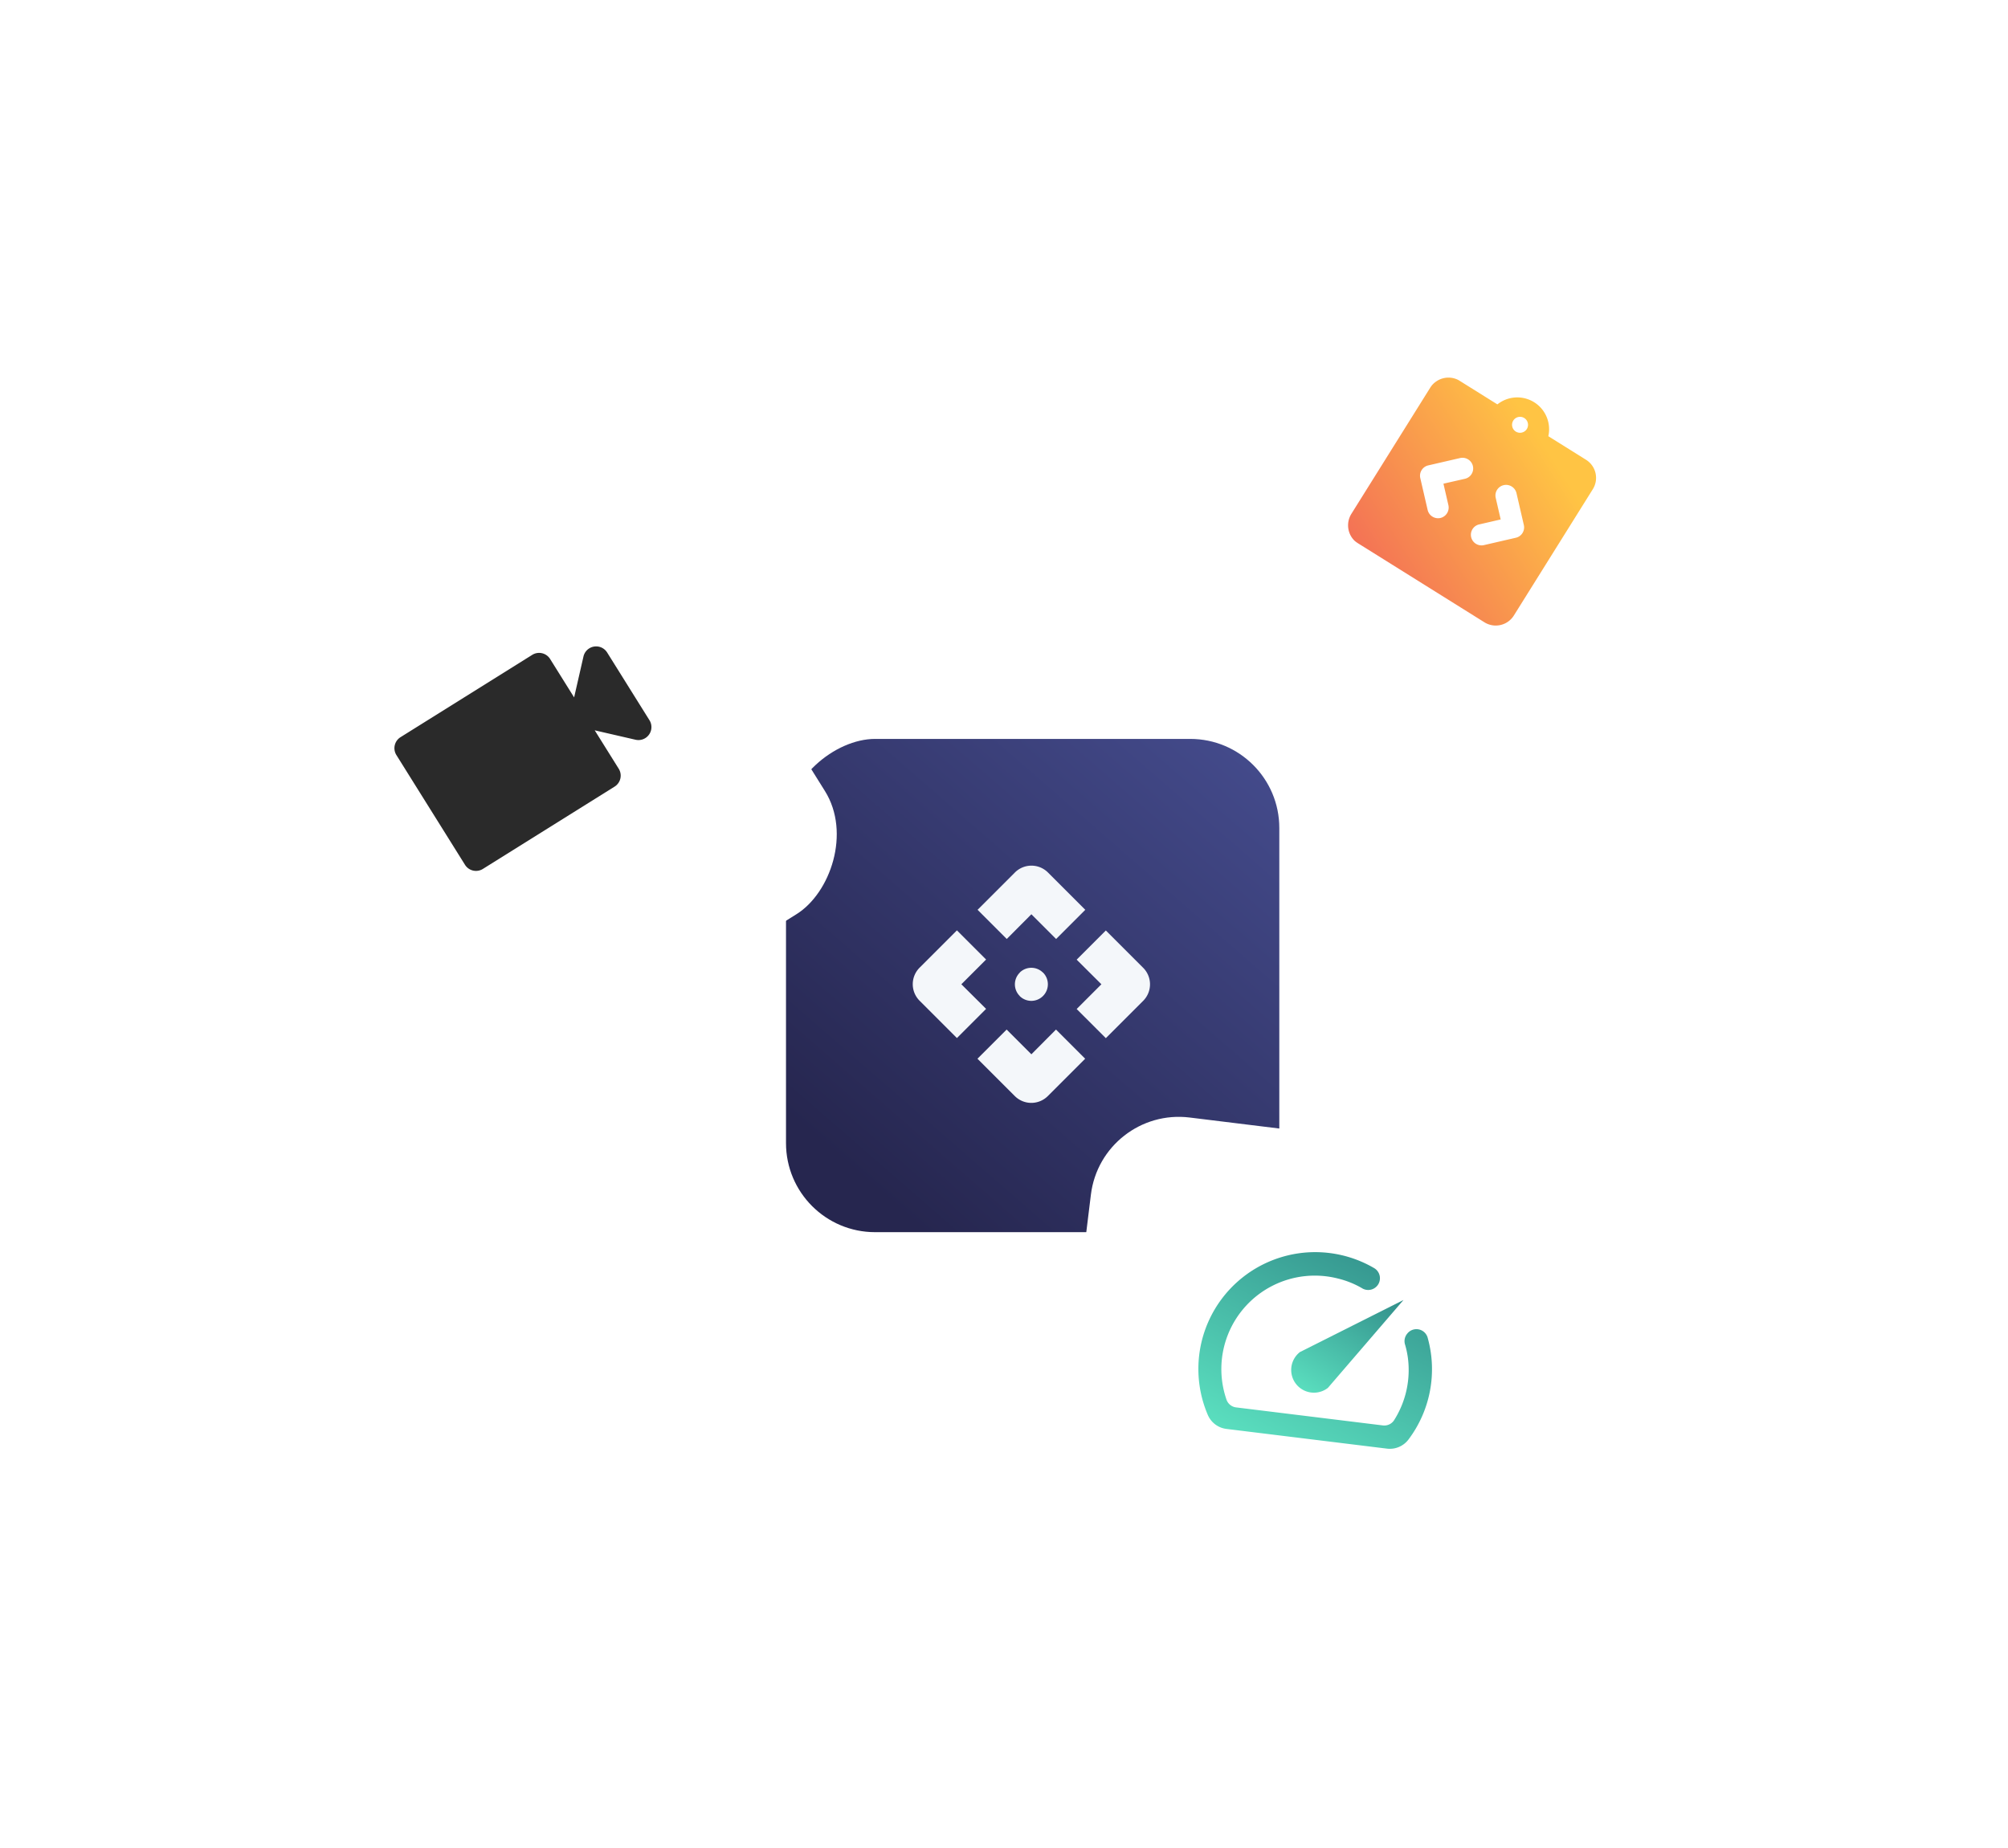
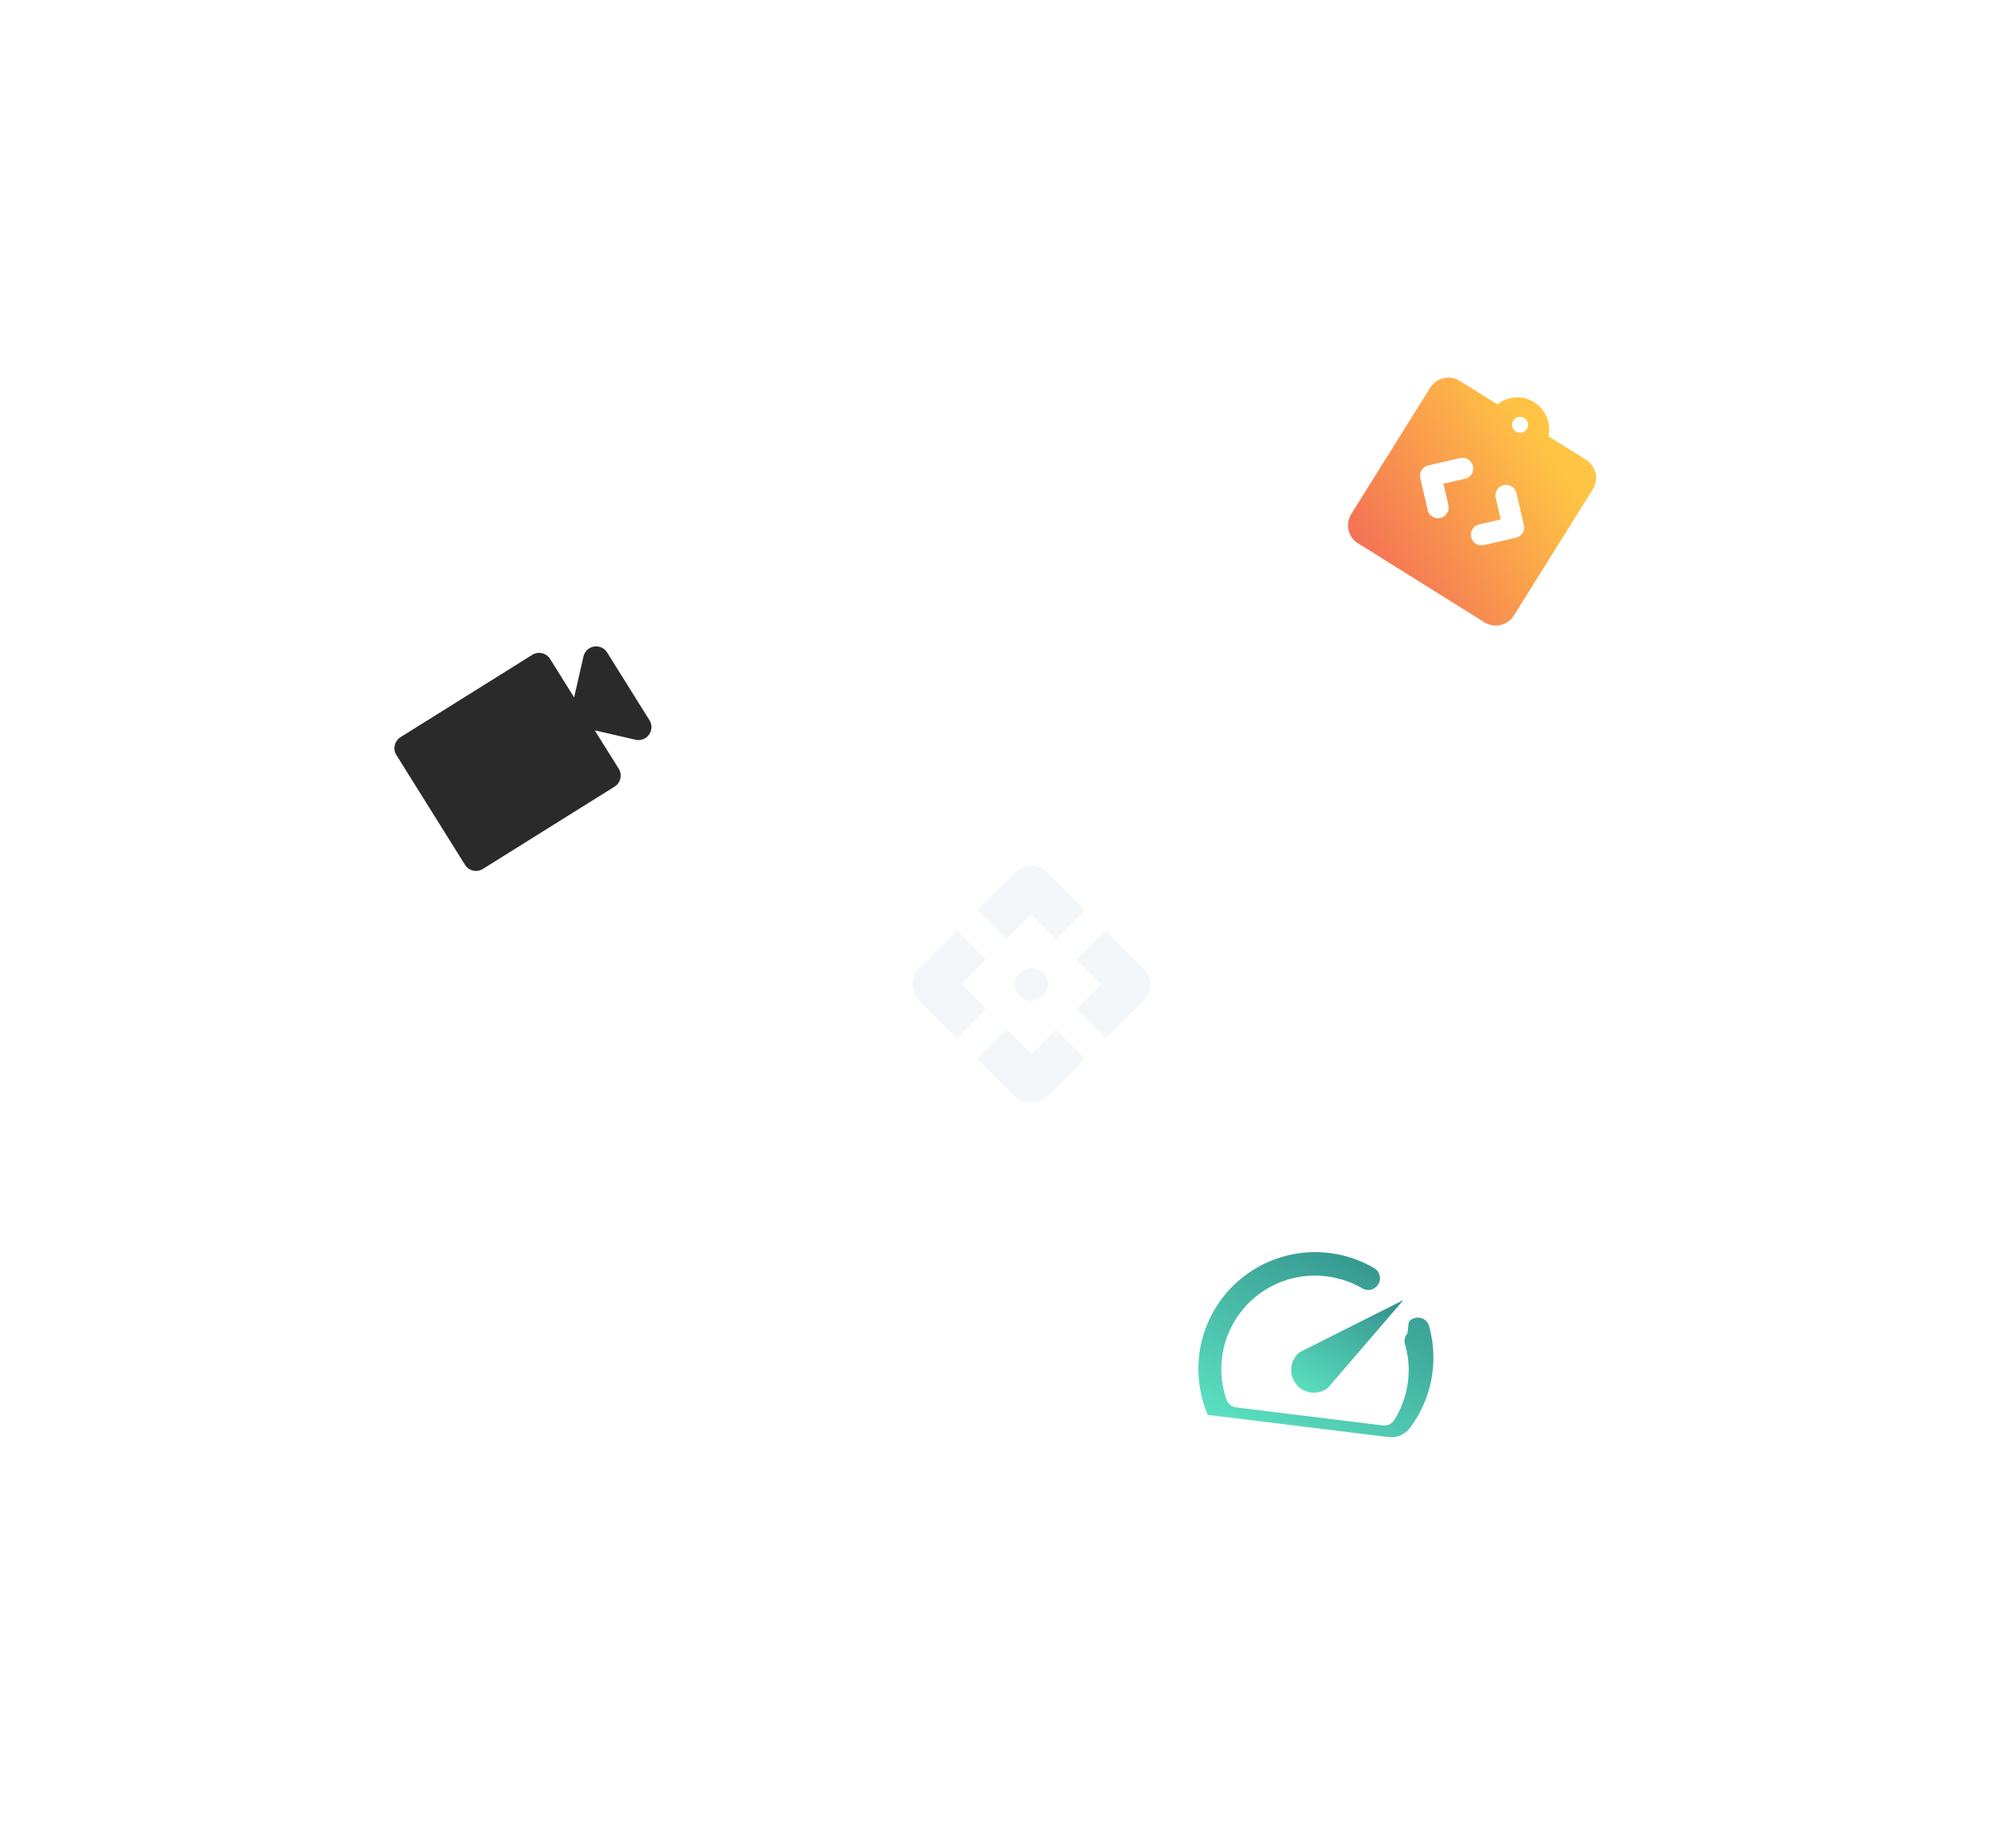
<svg xmlns="http://www.w3.org/2000/svg" width="586.156" height="539.451" viewBox="0 0 586.156 539.451">
  <defs>
    <linearGradient id="linear-gradient" x1="0.056" x2="1.391" y2="1.16" gradientUnits="objectBoundingBox">
      <stop offset="0" stop-color="#444b8c" />
      <stop offset="0.672" stop-color="#26264f" />
      <stop offset="1" stop-color="#26264f" />
    </linearGradient>
    <filter id="_20HotSpins" x="249.942" y="267.975" width="271.476" height="271.476" filterUnits="userSpaceOnUse">
      <feOffset dy="11" input="SourceAlpha" />
      <feGaussianBlur stdDeviation="18.5" result="blur" />
      <feFlood flood-color="#1d1d1b" flood-opacity="0.102" />
      <feComposite operator="in" in2="blur" />
      <feComposite in="SourceGraphic" />
    </filter>
    <linearGradient id="linear-gradient-2" x1="0.015" y1="1.514" x2="1.104" y2="-0.811" gradientUnits="objectBoundingBox">
      <stop offset="0" stop-color="#6bffd4" />
      <stop offset="0.846" stop-color="#25767a" />
    </linearGradient>
    <filter id="_20HotSpins-2" x="276.728" y="0" width="309.427" height="309.427" filterUnits="userSpaceOnUse">
      <feOffset dy="11" input="SourceAlpha" />
      <feGaussianBlur stdDeviation="18.5" result="blur-2" />
      <feFlood flood-color="#1d1d1b" flood-opacity="0.102" />
      <feComposite operator="in" in2="blur-2" />
      <feComposite in="SourceGraphic" />
    </filter>
    <linearGradient id="linear-gradient-4" x1="0.639" y1="0.134" x2="-0.192" y2="2.077" gradientUnits="objectBoundingBox">
      <stop offset="0" stop-color="#ffc444" />
      <stop offset="0.499" stop-color="#f36f56" />
      <stop offset="1" stop-color="#f36f56" />
    </linearGradient>
    <filter id="_20HotSpins-3" x="0" y="75" width="309.427" height="309.427" filterUnits="userSpaceOnUse">
      <feOffset dy="11" input="SourceAlpha" />
      <feGaussianBlur stdDeviation="18.5" result="blur-3" />
      <feFlood flood-color="#1d1d1b" flood-opacity="0.102" />
      <feComposite operator="in" in2="blur-3" />
      <feComposite in="SourceGraphic" />
    </filter>
    <linearGradient id="linear-gradient-5" x1="0.503" y1="-1.095" x2="0.501" y2="-0.046" gradientUnits="objectBoundingBox">
      <stop offset="0" stop-color="#3c3b6b" />
      <stop offset="1" stop-color="#2a2a2a" />
    </linearGradient>
  </defs>
  <g id="Component_9_1" data-name="Component 9 – 1" transform="translate(55.5 44.5)">
    <g id="Group_2116" data-name="Group 2116" transform="translate(44.942 30.214)">
-       <rect id="_20HotSpins-4" data-name="20HotSpins" width="144" height="144" rx="26" transform="translate(273 141) rotate(90)" fill="url(#linear-gradient)" />
      <g id="api-24px" transform="translate(160.48 176.165)">
        <path id="Path_5205" data-name="Path 5205" d="M39.872,39.872h0a4.8,4.8,0,0,1-6.814.034v-.034a4.791,4.791,0,0,1,0-6.78v-.034a4.791,4.791,0,0,1,6.78,0h.034A4.832,4.832,0,0,1,39.872,39.872ZM36.465,16.024l7.222,7.222L52.2,14.73,41.3,3.828a6.827,6.827,0,0,0-9.641,0l-10.9,10.9,8.517,8.517ZM16.024,36.465l7.222-7.222L14.73,20.726l-10.9,10.9a6.827,6.827,0,0,0,0,9.641l10.9,10.9,8.517-8.517Zm40.882,0-7.222,7.222L58.2,52.2,69.1,41.3a6.827,6.827,0,0,0,0-9.641L58.2,20.76l-8.517,8.517ZM36.465,56.906l-7.222-7.222L20.726,58.2l10.9,10.9a6.827,6.827,0,0,0,9.641,0l10.9-10.9-8.517-8.517Z" transform="translate(3.684 0)" fill="#f4f7fa" />
      </g>
    </g>
    <g id="Group_2105" data-name="Group 2105" transform="translate(67.602 8.683) rotate(7)">
      <g id="Group_1842" data-name="Group 1842" transform="translate(-1129 -2893)">
        <g transform="matrix(0.99, -0.12, 0.12, 0.99, 1000.33, 2855.22)" filter="url(#_20HotSpins)">
          <rect id="_20HotSpins-5" data-name="20HotSpins" width="144" height="144" rx="26" transform="matrix(0.99, 0.12, -0.12, 0.99, 322.99, 312.48)" fill="#fff" />
        </g>
      </g>
      <g id="speed-24px" transform="translate(265.002 274.02)">
-         <path id="Path_5200" data-name="Path 5200" d="M61.546,24.509a3.41,3.41,0,0,0-.239,3.41,25.748,25.748,0,0,1,1.773,6.173,27.282,27.282,0,0,1-2.353,16.131,3.41,3.41,0,0,1-3.035,1.807H14.552a3.41,3.41,0,0,1-3.035-1.842,27.282,27.282,0,0,1,28-39.116,26.225,26.225,0,0,1,7.2,1.91,3.428,3.428,0,1,0,2.831-6.241A34.1,34.1,0,0,0,6.606,55.2a6.821,6.821,0,0,0,5.866,3.41H59.7a6.821,6.821,0,0,0,5.934-3.41,34.1,34.1,0,0,0,1.876-30.317,3.41,3.41,0,0,0-5.968-.375Z" transform="translate(0 0)" fill="url(#linear-gradient-2)" />
+         <path id="Path_5200" data-name="Path 5200" d="M61.546,24.509a3.41,3.41,0,0,0-.239,3.41,25.748,25.748,0,0,1,1.773,6.173,27.282,27.282,0,0,1-2.353,16.131,3.41,3.41,0,0,1-3.035,1.807H14.552a3.41,3.41,0,0,1-3.035-1.842,27.282,27.282,0,0,1,28-39.116,26.225,26.225,0,0,1,7.2,1.91,3.428,3.428,0,1,0,2.831-6.241A34.1,34.1,0,0,0,6.606,55.2H59.7a6.821,6.821,0,0,0,5.934-3.41,34.1,34.1,0,0,0,1.876-30.317,3.41,3.41,0,0,0-5.968-.375Z" transform="translate(0 0)" fill="url(#linear-gradient-2)" />
        <path id="Path_5201" data-name="Path 5201" d="M11.947,25.691a6.633,6.633,0,0,0,9.381,9.381L40.089,6.93Z" transform="translate(19.124 8.032)" fill="url(#linear-gradient-2)" />
      </g>
    </g>
    <g id="Group_2104" data-name="Group 2104" transform="matrix(0.848, 0.53, -0.53, 0.848, 208.869, -90.086)">
      <g id="Group_1841" data-name="Group 1841" transform="translate(-1109 -2865)">
        <g transform="matrix(0.85, -0.53, 0.53, 0.85, 908.96, 3043.75)" filter="url(#_20HotSpins-2)">
          <rect id="_20HotSpins-6" data-name="20HotSpins" width="144" height="144" rx="26" transform="translate(408.54 44.5) rotate(32)" fill="#fff" />
        </g>
      </g>
      <g id="integration_instructions-24px" transform="translate(211 40)">
-         <circle id="Ellipse_79" data-name="Ellipse 79" cx="0.75" cy="0.75" r="0.75" transform="translate(30.226 2.75)" fill="none" />
-         <circle id="Ellipse_80" data-name="Ellipse 80" cx="0.75" cy="0.75" r="0.75" transform="translate(30.226 2.75)" fill="none" />
        <circle id="Ellipse_81" data-name="Ellipse 81" cx="0.75" cy="0.75" r="0.75" transform="translate(30.226 2.75)" fill="none" />
        <path id="Path_5204" data-name="Path 5204" d="M52.735,7.217H39.742a9.288,9.288,0,0,0-17.532,0H9.217a5.445,5.445,0,0,0-1.243.124A6.281,6.281,0,0,0,3.5,11.04,5.988,5.988,0,0,0,3,13.434V56.952a6.377,6.377,0,0,0,.5,2.425,6.588,6.588,0,0,0,1.337,1.989,6.241,6.241,0,0,0,3.14,1.71,8.067,8.067,0,0,0,1.243.093H52.735a6.235,6.235,0,0,0,6.217-6.217V13.434A6.235,6.235,0,0,0,52.735,7.217ZM25.692,44.145h0a3.133,3.133,0,0,1-4.414,0L14.532,37.4a3.1,3.1,0,0,1,0-4.383l6.745-6.745a3.133,3.133,0,0,1,4.414,0h0a3.1,3.1,0,0,1,0,4.383l-4.569,4.538,4.538,4.538A3.133,3.133,0,0,1,25.692,44.145ZM30.976,11.1a2.331,2.331,0,1,1,2.331-2.331A2.348,2.348,0,0,1,30.976,11.1ZM36.26,44.145h0a3.1,3.1,0,0,1,0-4.383l4.569-4.569L36.26,30.624a3.1,3.1,0,0,1,0-4.383h0a3.133,3.133,0,0,1,4.414,0l6.745,6.745a3.1,3.1,0,0,1,0,4.383l-6.745,6.745A3.105,3.105,0,0,1,36.26,44.145Z" transform="translate(0)" fill="url(#linear-gradient-4)" />
      </g>
    </g>
    <g id="Group_2103" data-name="Group 2103" transform="matrix(0.848, -0.53, 0.53, 0.848, -63.59, 49.543)">
      <g id="Group_1840" data-name="Group 1840" transform="translate(-1113 -2877)">
        <g transform="matrix(0.85, 0.53, -0.53, 0.85, 1169.7, 2801.53)" filter="url(#_20HotSpins-3)">
          <rect id="_20HotSpins-7" data-name="20HotSpins" width="144" height="144" rx="26" transform="matrix(0.53, 0.85, -0.85, 0.53, 177.62, 119.5)" fill="#fff" />
        </g>
      </g>
      <path id="videocam-24px" d="M55.917,23.009V9.78A3.791,3.791,0,0,0,52.138,6H6.78A3.791,3.791,0,0,0,3,9.78v37.8a3.791,3.791,0,0,0,3.78,3.78H52.138a3.791,3.791,0,0,0,3.78-3.78V34.349L64.573,43a3.791,3.791,0,0,0,6.463-2.684V17a3.791,3.791,0,0,0-6.463-2.684Z" transform="translate(35 163)" fill="url(#linear-gradient-5)" />
    </g>
  </g>
</svg>